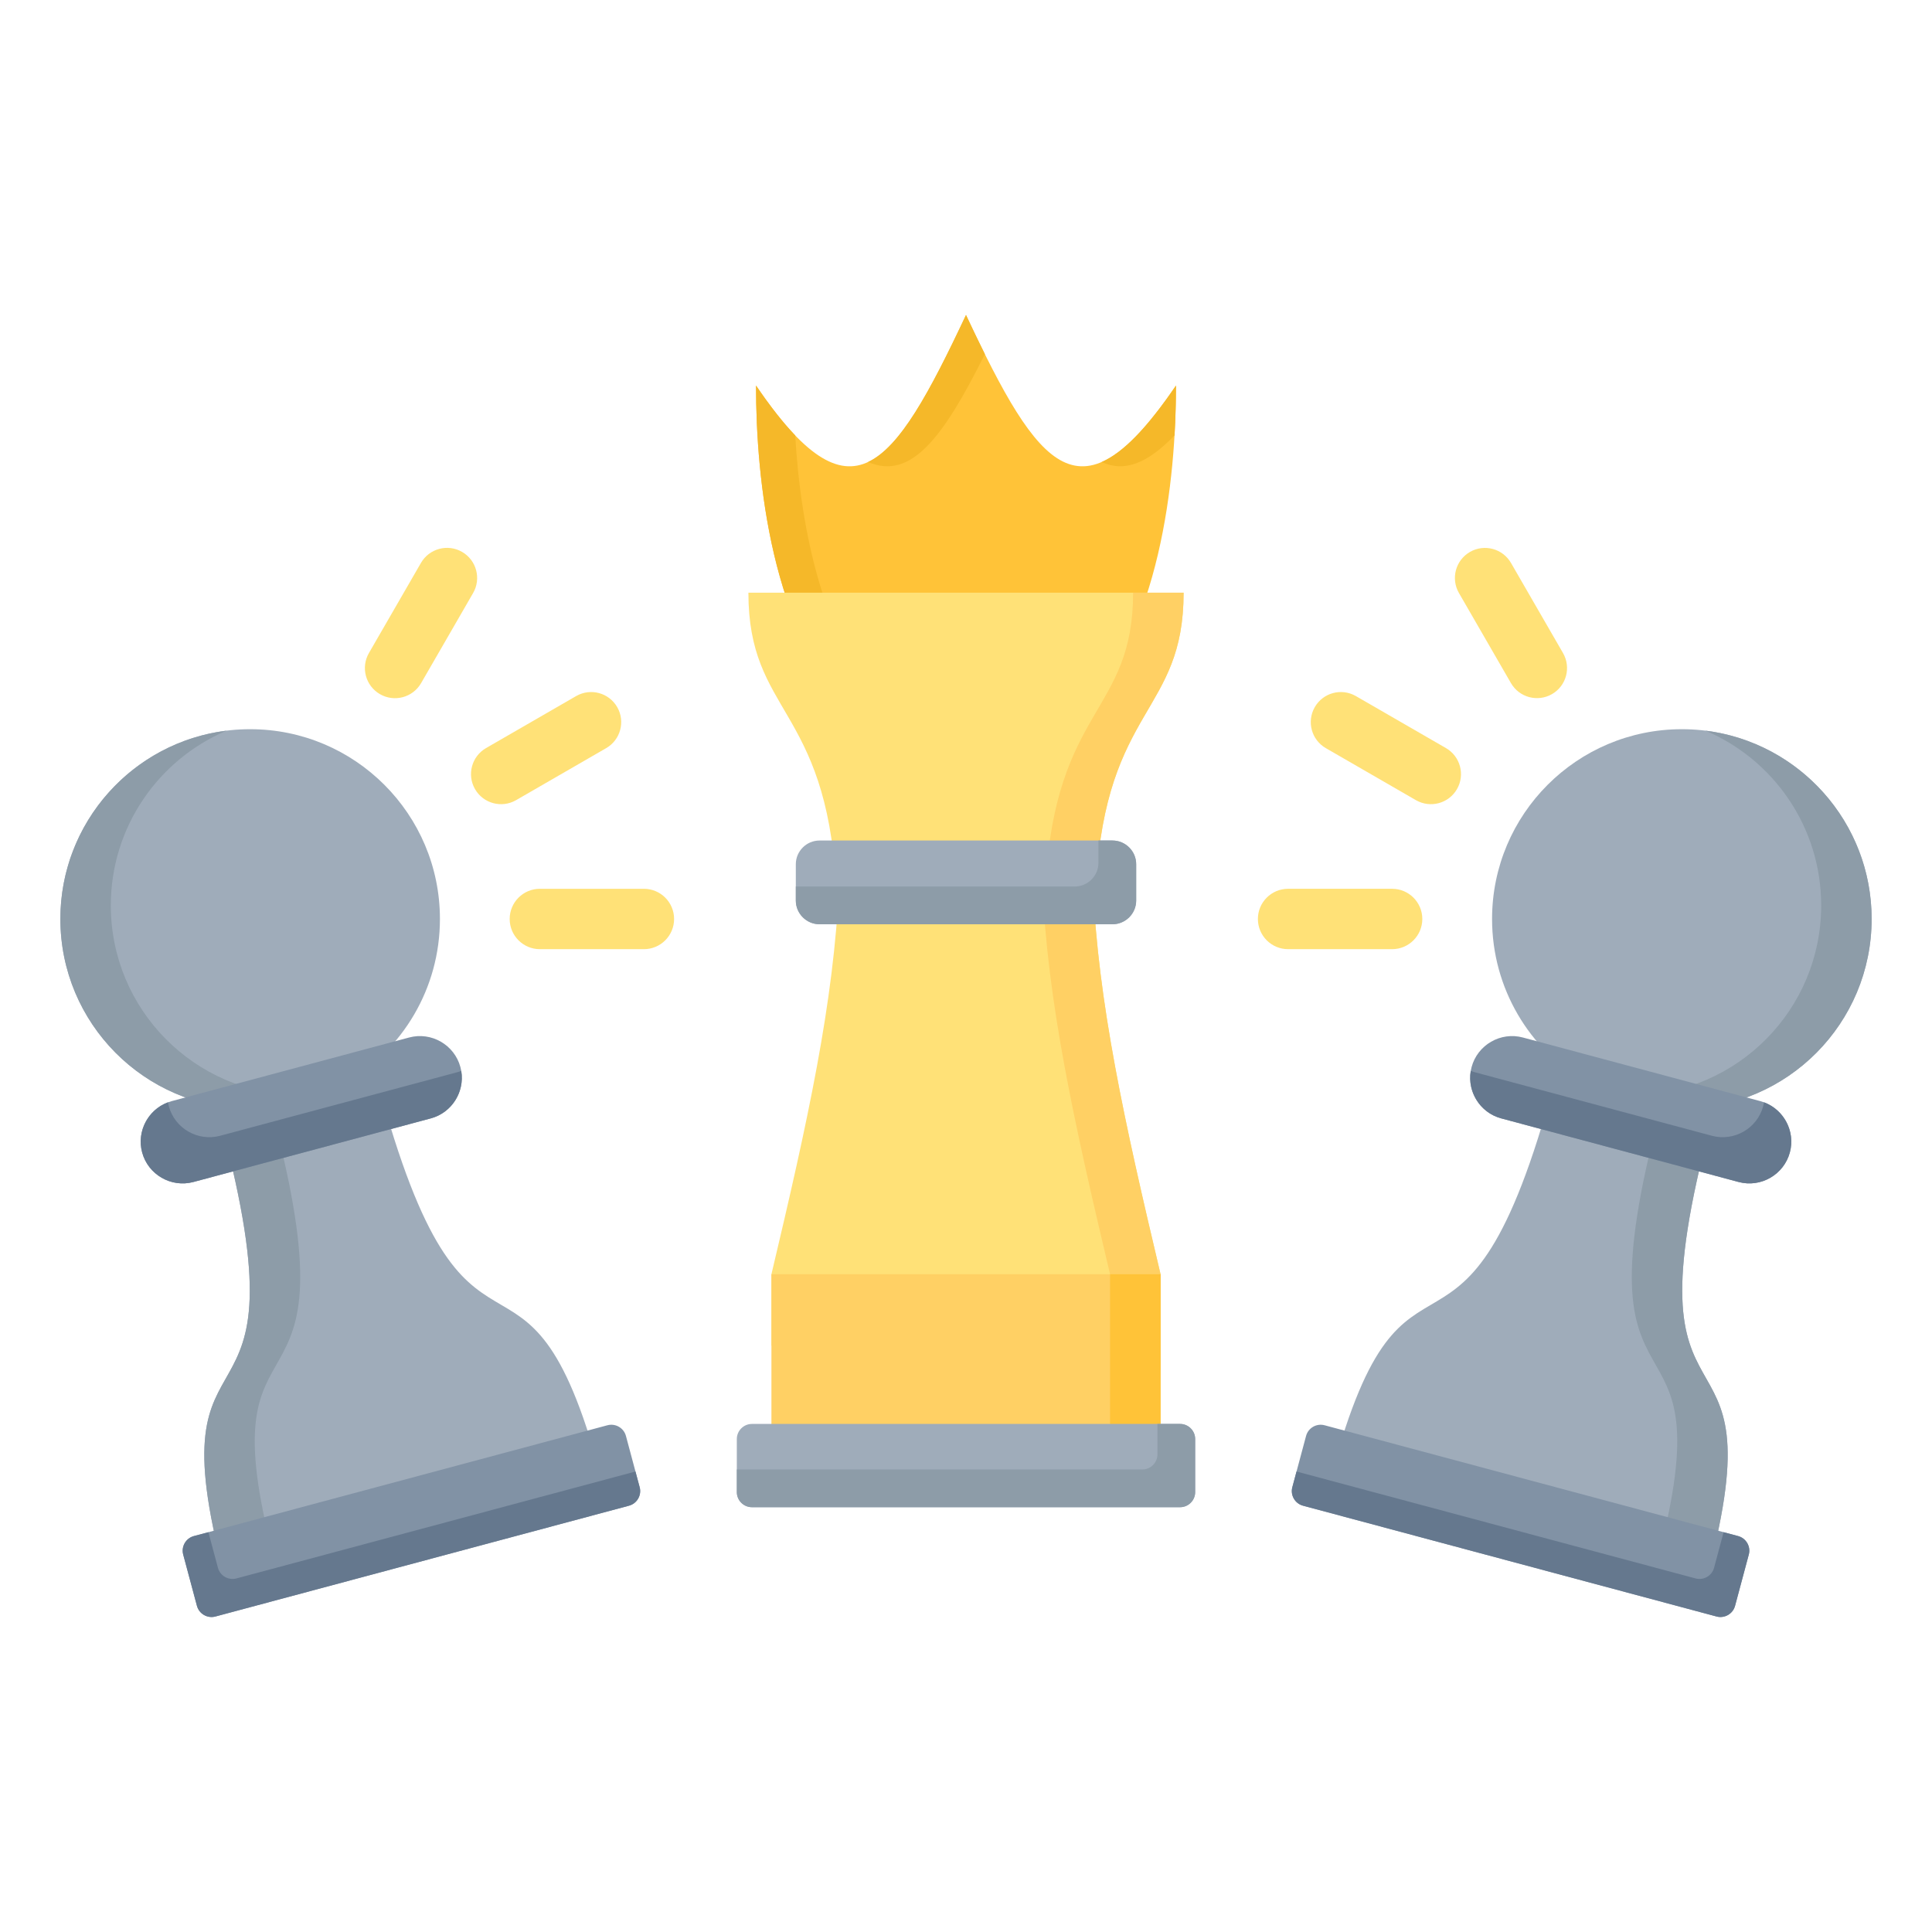
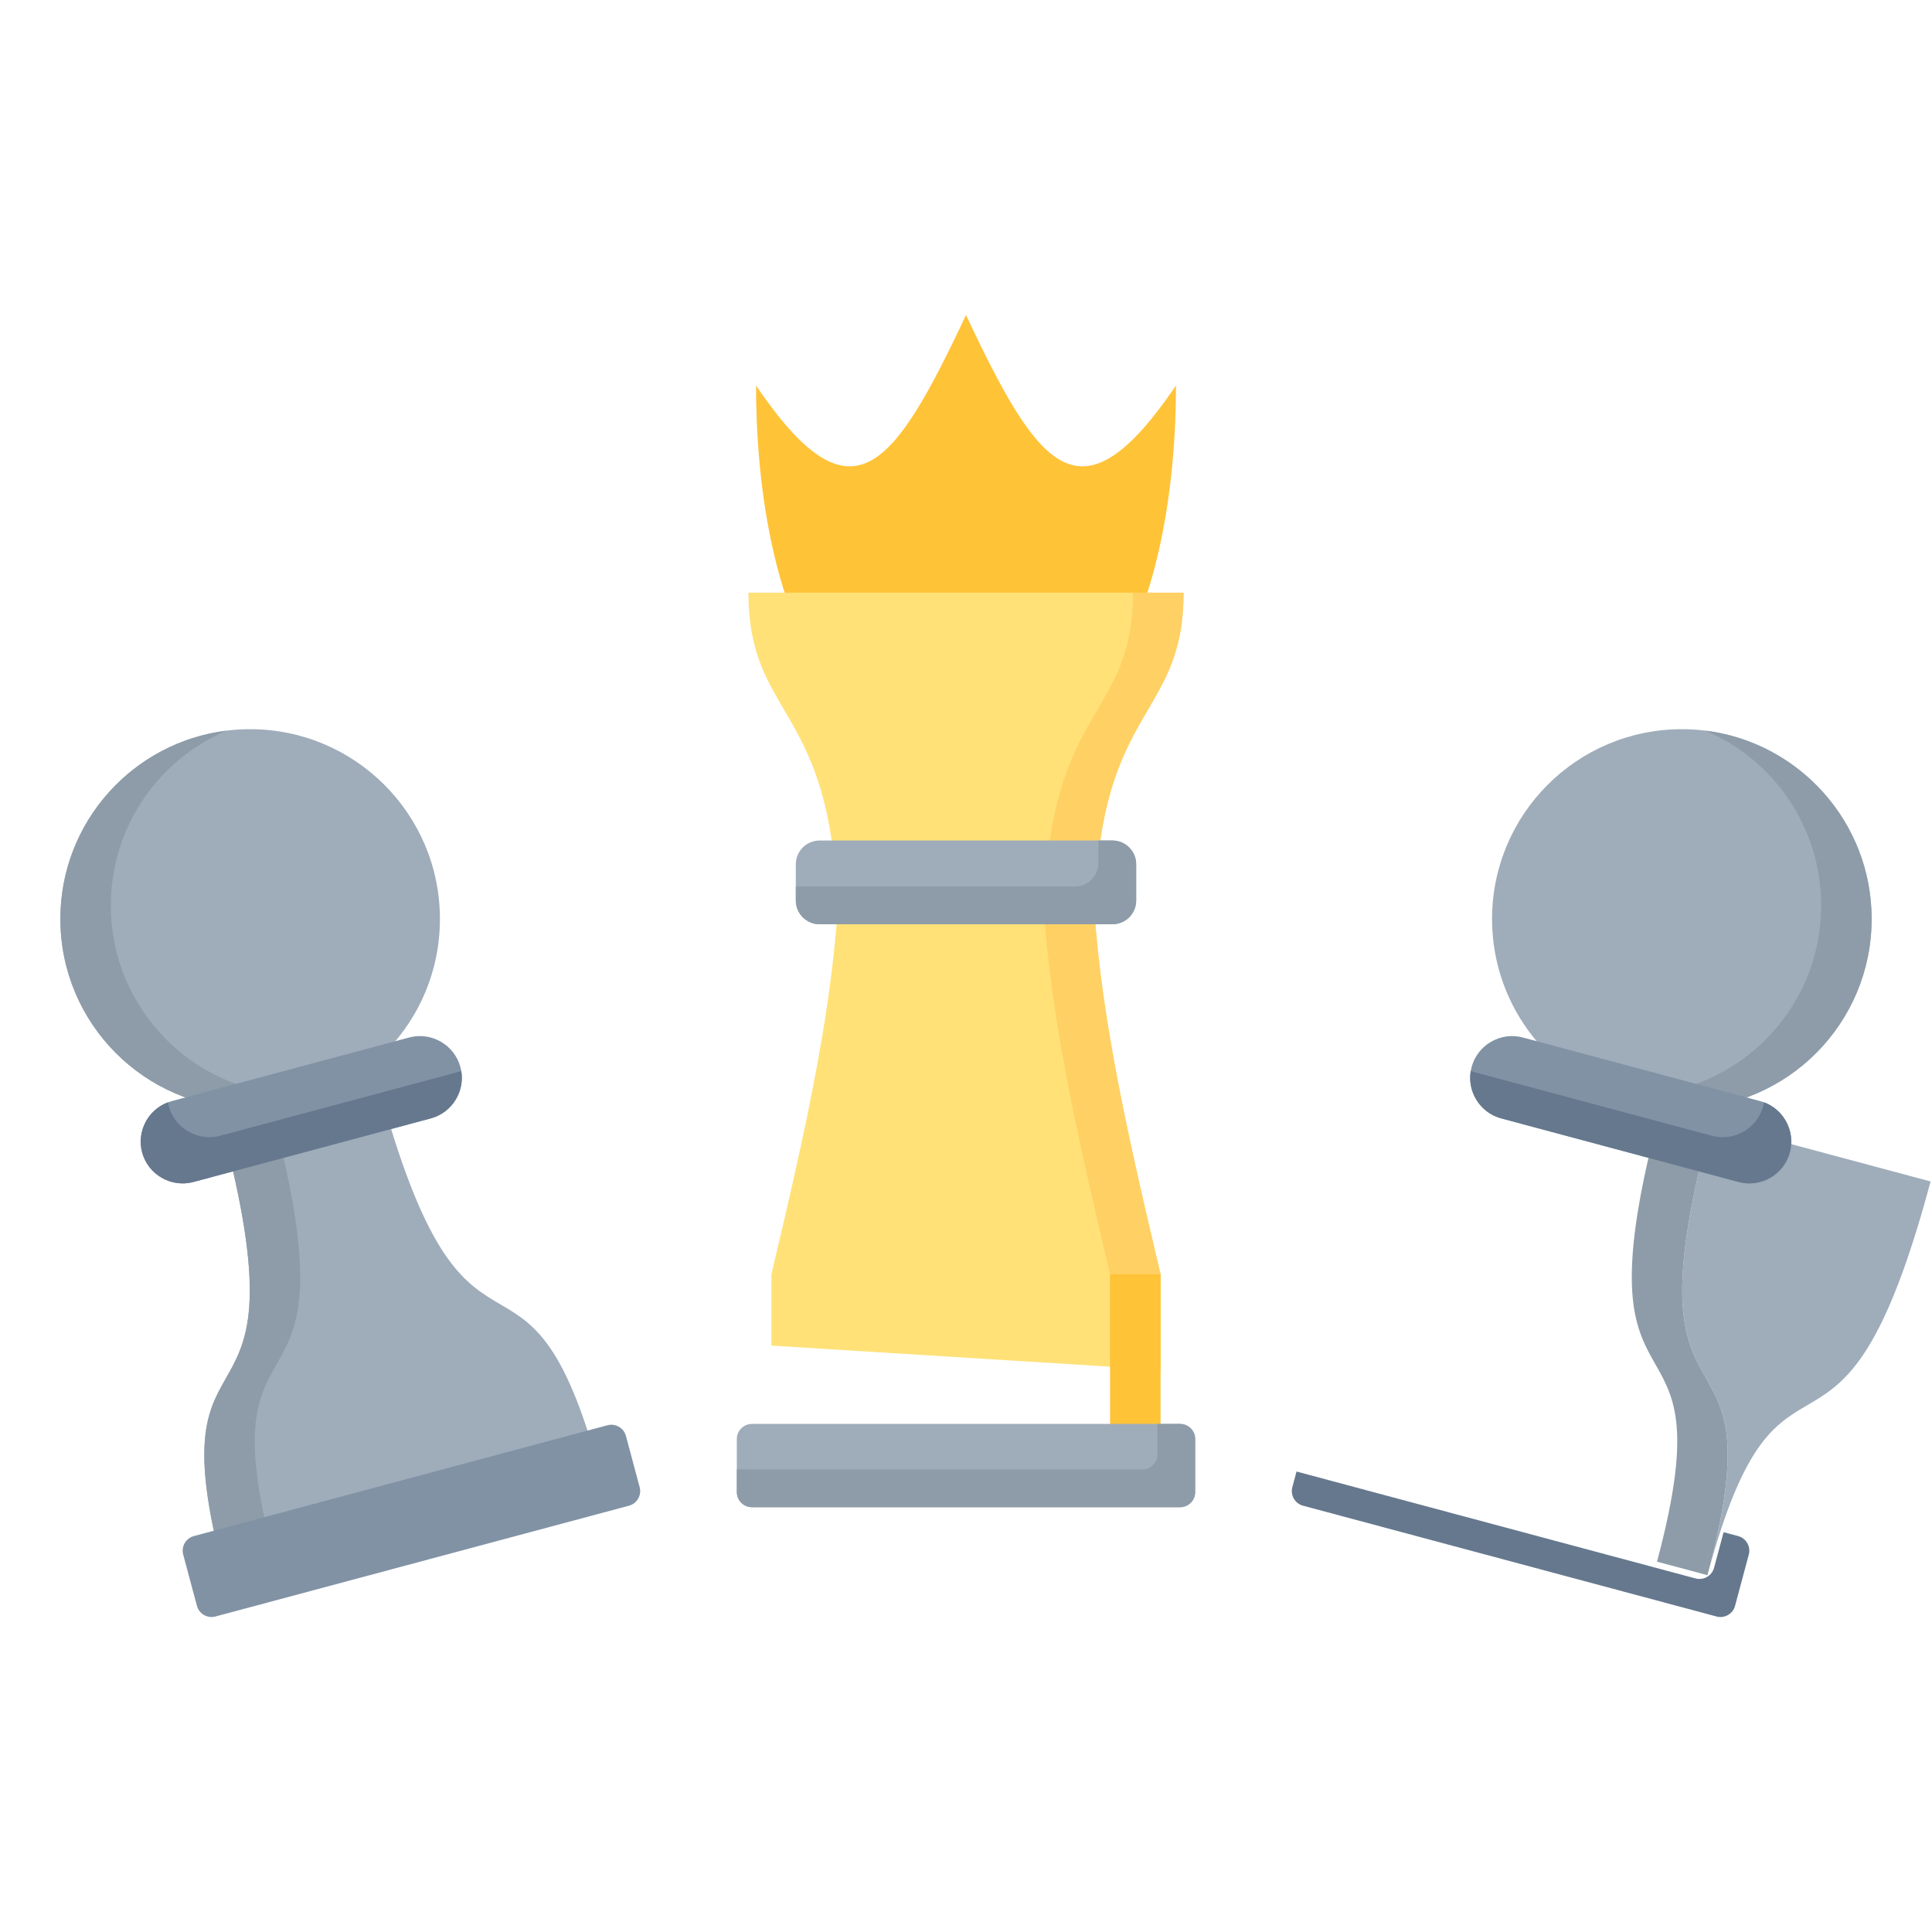
<svg xmlns="http://www.w3.org/2000/svg" id="Layer_1" height="512" viewBox="0 0 512 512" width="512">
  <g clip-rule="evenodd" fill-rule="evenodd">
-     <path d="m386.625 157.139c-2.192-3.814-.876-8.683 2.938-10.875s8.683-.876 10.875 2.938l13.785 23.877c2.192 3.814.876 8.683-2.938 10.875s-8.683.876-10.875-2.938zm-215.983 78.402c4.418 0 8 3.582 8 8s-3.582 8-8 8h-27.571c-4.418 0-8-3.582-8-8s3.582-8 8-8zm-17.948-51.082c3.814-2.192 8.683-.876 10.875 2.938s.876 8.683-2.938 10.875l-23.877 13.785c-3.814 2.192-8.683.876-10.875-2.938s-.877-8.683 2.938-10.875zm-41.132-35.288-13.785 23.877c-2.209 3.814-.908 8.697 2.906 10.906s8.697.908 10.906-2.906l13.785-23.877c2.209-3.814.908-8.697-2.906-10.906-3.814-2.21-8.697-.908-10.906 2.906zm229.794 102.368c-4.418 0-8-3.582-8-8s3.582-8 8-8h27.571c4.418 0 8 3.582 8 8s-3.582 8-8 8zm10.012-53.268 23.877 13.785c3.814 2.192 8.683.876 10.875-2.938s.876-8.683-2.938-10.875l-23.877-13.785c-3.814-2.192-8.683-.877-10.875 2.938-2.191 3.814-.876 8.683 2.938 10.875z" fill="#ffe177" />
    <g>
-       <path d="m412.013 286.41 7.718 2.068.431-1.608c-14.812-8.752-24.749-24.879-24.749-43.33 0-27.777 22.517-50.295 50.294-50.295 27.776 0 50.294 22.518 50.294 50.295 0 27.624-22.27 50.043-49.834 50.29l-.433 1.615 7.716 2.067c-24.272 90.583 18.823 46.103-.957 119.925l-99.611-26.691c19.779-73.821 34.86-13.756 59.131-104.336z" fill="#9facba" />
+       <path d="m412.013 286.41 7.718 2.068.431-1.608c-14.812-8.752-24.749-24.879-24.749-43.33 0-27.777 22.517-50.295 50.294-50.295 27.776 0 50.294 22.518 50.294 50.295 0 27.624-22.27 50.043-49.834 50.29l-.433 1.615 7.716 2.067c-24.272 90.583 18.823 46.103-.957 119.925c19.779-73.821 34.86-13.756 59.131-104.336z" fill="#9facba" />
      <path d="m451.949 193.629c24.831 3.075 44.051 24.247 44.051 49.911 0 27.624-22.27 50.043-49.834 50.29l-.433 1.615 7.716 2.067c-24.272 90.583 18.823 46.103-.957 119.925l-13.367-3.582c19.781-73.823-23.314-29.342.957-119.925l-7.716-2.068.433-1.615c27.564-.247 49.835-22.666 49.834-50.29 0-20.819-12.651-38.684-30.684-46.328z" fill="#8d9ca8" />
      <path d="m466.49 291.807-62.917-16.859c-5.894-1.579-12.009 1.951-13.588 7.845-1.579 5.895 1.951 12.009 7.845 13.588l62.917 16.859c5.895 1.579 12.009-1.951 13.589-7.846 1.579-5.894-1.951-12.008-7.846-13.587z" fill="#8192a5" />
      <path d="m389.763 283.815c-.941 5.563 2.513 11.078 8.067 12.566l62.917 16.859c5.895 1.579 12.009-1.951 13.589-7.845 1.488-5.554-1.561-11.303-6.849-13.27-.058.341-.131.682-.222 1.022-1.579 5.894-7.694 9.425-13.589 7.845l-62.917-16.859c-.34-.09-.672-.197-.996-.318z" fill="#65788e" />
-       <path d="m460.622 407.075-109.602-29.368c-2.125-.569-4.329.703-4.899 2.828l-3.641 13.589c-.57 2.126.703 4.33 2.828 4.899l109.602 29.367c2.125.57 4.329-.703 4.899-2.829l3.641-13.589c.57-2.123-.702-4.328-2.828-4.897z" fill="#8192a5" />
      <path d="m460.622 407.075-3.85-1.031-2.527 9.431c-.57 2.126-2.773 3.398-4.899 2.829l-105.751-28.336-1.114 4.157c-.57 2.125.703 4.33 2.828 4.899l109.601 29.367c2.126.569 4.33-.703 4.899-2.829l3.641-13.589c.57-2.124-.702-4.329-2.828-4.898z" fill="#65788e" />
    </g>
    <g>
      <path d="m99.987 286.41-7.718 2.068-.431-1.608c14.812-8.752 24.749-24.879 24.749-43.33 0-27.777-22.517-50.295-50.294-50.295-27.776-.001-50.293 22.517-50.293 50.295 0 27.624 22.27 50.043 49.834 50.29l.433 1.615-7.716 2.067c24.272 90.583-18.823 46.103.957 119.925l99.611-26.691c-19.78-73.821-34.861-13.756-59.132-104.336z" fill="#9facba" />
      <path d="m60.051 193.629c-24.831 3.075-44.051 24.247-44.051 49.911 0 27.624 22.27 50.043 49.834 50.29l.433 1.615-7.716 2.067c24.272 90.583-18.823 46.103.957 119.925l13.367-3.582c-19.781-73.823 23.314-29.342-.957-119.925l7.716-2.068-.433-1.615c-27.564-.247-49.834-22.666-49.834-50.29 0-20.819 12.651-38.684 30.684-46.328z" fill="#8d9ca8" />
      <path d="m45.51 291.807 62.917-16.859c5.894-1.579 12.009 1.951 13.588 7.845 1.579 5.895-1.951 12.009-7.845 13.588l-62.917 16.859c-5.895 1.579-12.009-1.951-13.588-7.846-1.58-5.894 1.95-12.008 7.845-13.587z" fill="#8192a5" />
      <path d="m122.237 283.815c.941 5.563-2.513 11.078-8.067 12.566l-62.917 16.859c-5.895 1.579-12.009-1.951-13.588-7.845-1.488-5.554 1.561-11.303 6.849-13.27.058.341.131.682.222 1.022 1.579 5.894 7.694 9.425 13.588 7.845l62.917-16.859c.34-.09.672-.197.996-.318z" fill="#65788e" />
      <path d="m51.378 407.075 109.602-29.368c2.125-.569 4.329.703 4.899 2.828l3.641 13.589c.57 2.126-.703 4.33-2.828 4.899l-109.603 29.368c-2.125.57-4.329-.703-4.899-2.829l-3.641-13.589c-.569-2.124.703-4.329 2.829-4.898z" fill="#8192a5" />
-       <path d="m51.378 407.075 3.85-1.031 2.527 9.431c.569 2.126 2.773 3.398 4.899 2.829l105.751-28.336 1.114 4.157c.57 2.125-.703 4.33-2.828 4.899l-109.602 29.367c-2.126.569-4.33-.703-4.899-2.829l-3.641-13.589c-.569-2.124.703-4.329 2.829-4.898z" fill="#65788e" />
    </g>
    <g>
      <path d="m226.397 189.578c-21.968-21.968-26.044-62.669-26.044-87.402 25.247 37.069 36.115 22.86 55.648-18.703 19.533 41.563 30.4 55.772 55.648 18.703 0 24.733-4.076 65.434-26.044 87.402h-29.605z" fill="#ffc338" />
-       <path d="m226.397 189.578c-21.968-21.968-26.044-62.669-26.044-87.402 3.755 5.514 7.191 9.884 10.386 13.208 1.418 24.288 7.269 55.804 25.659 74.194zm3.652-67.143c11.314 4.91 19.913-6.404 30.952-28.585-1.61-3.235-3.271-6.696-5-10.377-9.873 21.006-17.531 35.021-25.952 38.962zm61.904 0c5.668-2.459 12.016-8.983 19.696-20.259 0 4.028-.109 8.482-.385 13.208-7.429 7.725-13.549 9.749-19.311 7.051z" fill="#f5b829" />
      <path d="m313.668 157.063c0 32.028-20.459 30.113-23.234 77.322h-68.866c-2.775-47.209-23.234-45.294-23.234-77.322z" fill="#ffe177" />
      <path d="m313.668 157.063c0 32.028-20.459 30.113-23.234 77.322h-13.385c2.775-47.209 23.234-45.294 23.234-77.322z" fill="#ffd064" />
      <path d="m307.562 337.686c-9.571-40.326-16.588-72.065-17.93-103.302h-67.266c-1.342 31.237-8.359 62.976-17.929 103.302v18.909l103.125 6.419z" fill="#ffe177" />
      <path d="m307.562 337.686c-9.571-40.326-16.588-72.065-17.93-103.302h-13.385c1.342 31.237 8.359 62.976 17.93 103.302v24.496l13.385.833z" fill="#ffd064" />
-       <path d="m204.437 337.686h103.125v50.705h-103.125z" fill="#ffd064" />
      <path d="m294.177 337.686h13.385v50.705h-13.385z" fill="#ffc338" />
      <path d="m217.181 222.747h77.639c3.455 0 6.281 2.826 6.281 6.281v9.627c0 3.455-2.826 6.281-6.281 6.281h-77.639c-3.455 0-6.281-2.826-6.281-6.281v-9.627c0-3.455 2.826-6.281 6.281-6.281z" fill="#9facba" />
      <path d="m291.1 222.747h3.719c3.455 0 6.281 2.826 6.281 6.281v9.627c0 3.455-2.826 6.281-6.281 6.281h-77.639c-3.455 0-6.281-2.826-6.281-6.281v-3.719h73.919c3.455 0 6.281-2.826 6.281-6.281v-5.908z" fill="#8d9ca8" />
      <path d="m199.266 377.357h113.468c2.201 0 4 1.8 4 4v14.068c0 2.201-1.8 4-4 4h-113.468c-2.201 0-4-1.8-4-4v-14.068c0-2.2 1.799-4 4-4z" fill="#9facba" />
      <path d="m306.734 377.357h6c2.201 0 4 1.8 4 4v14.068c0 2.201-1.8 4-4 4h-113.468c-2.201 0-4-1.8-4-4v-6h107.467c2.201 0 4-1.8 4-4v-8.068z" fill="#8d9ca8" />
    </g>
  </g>
</svg>